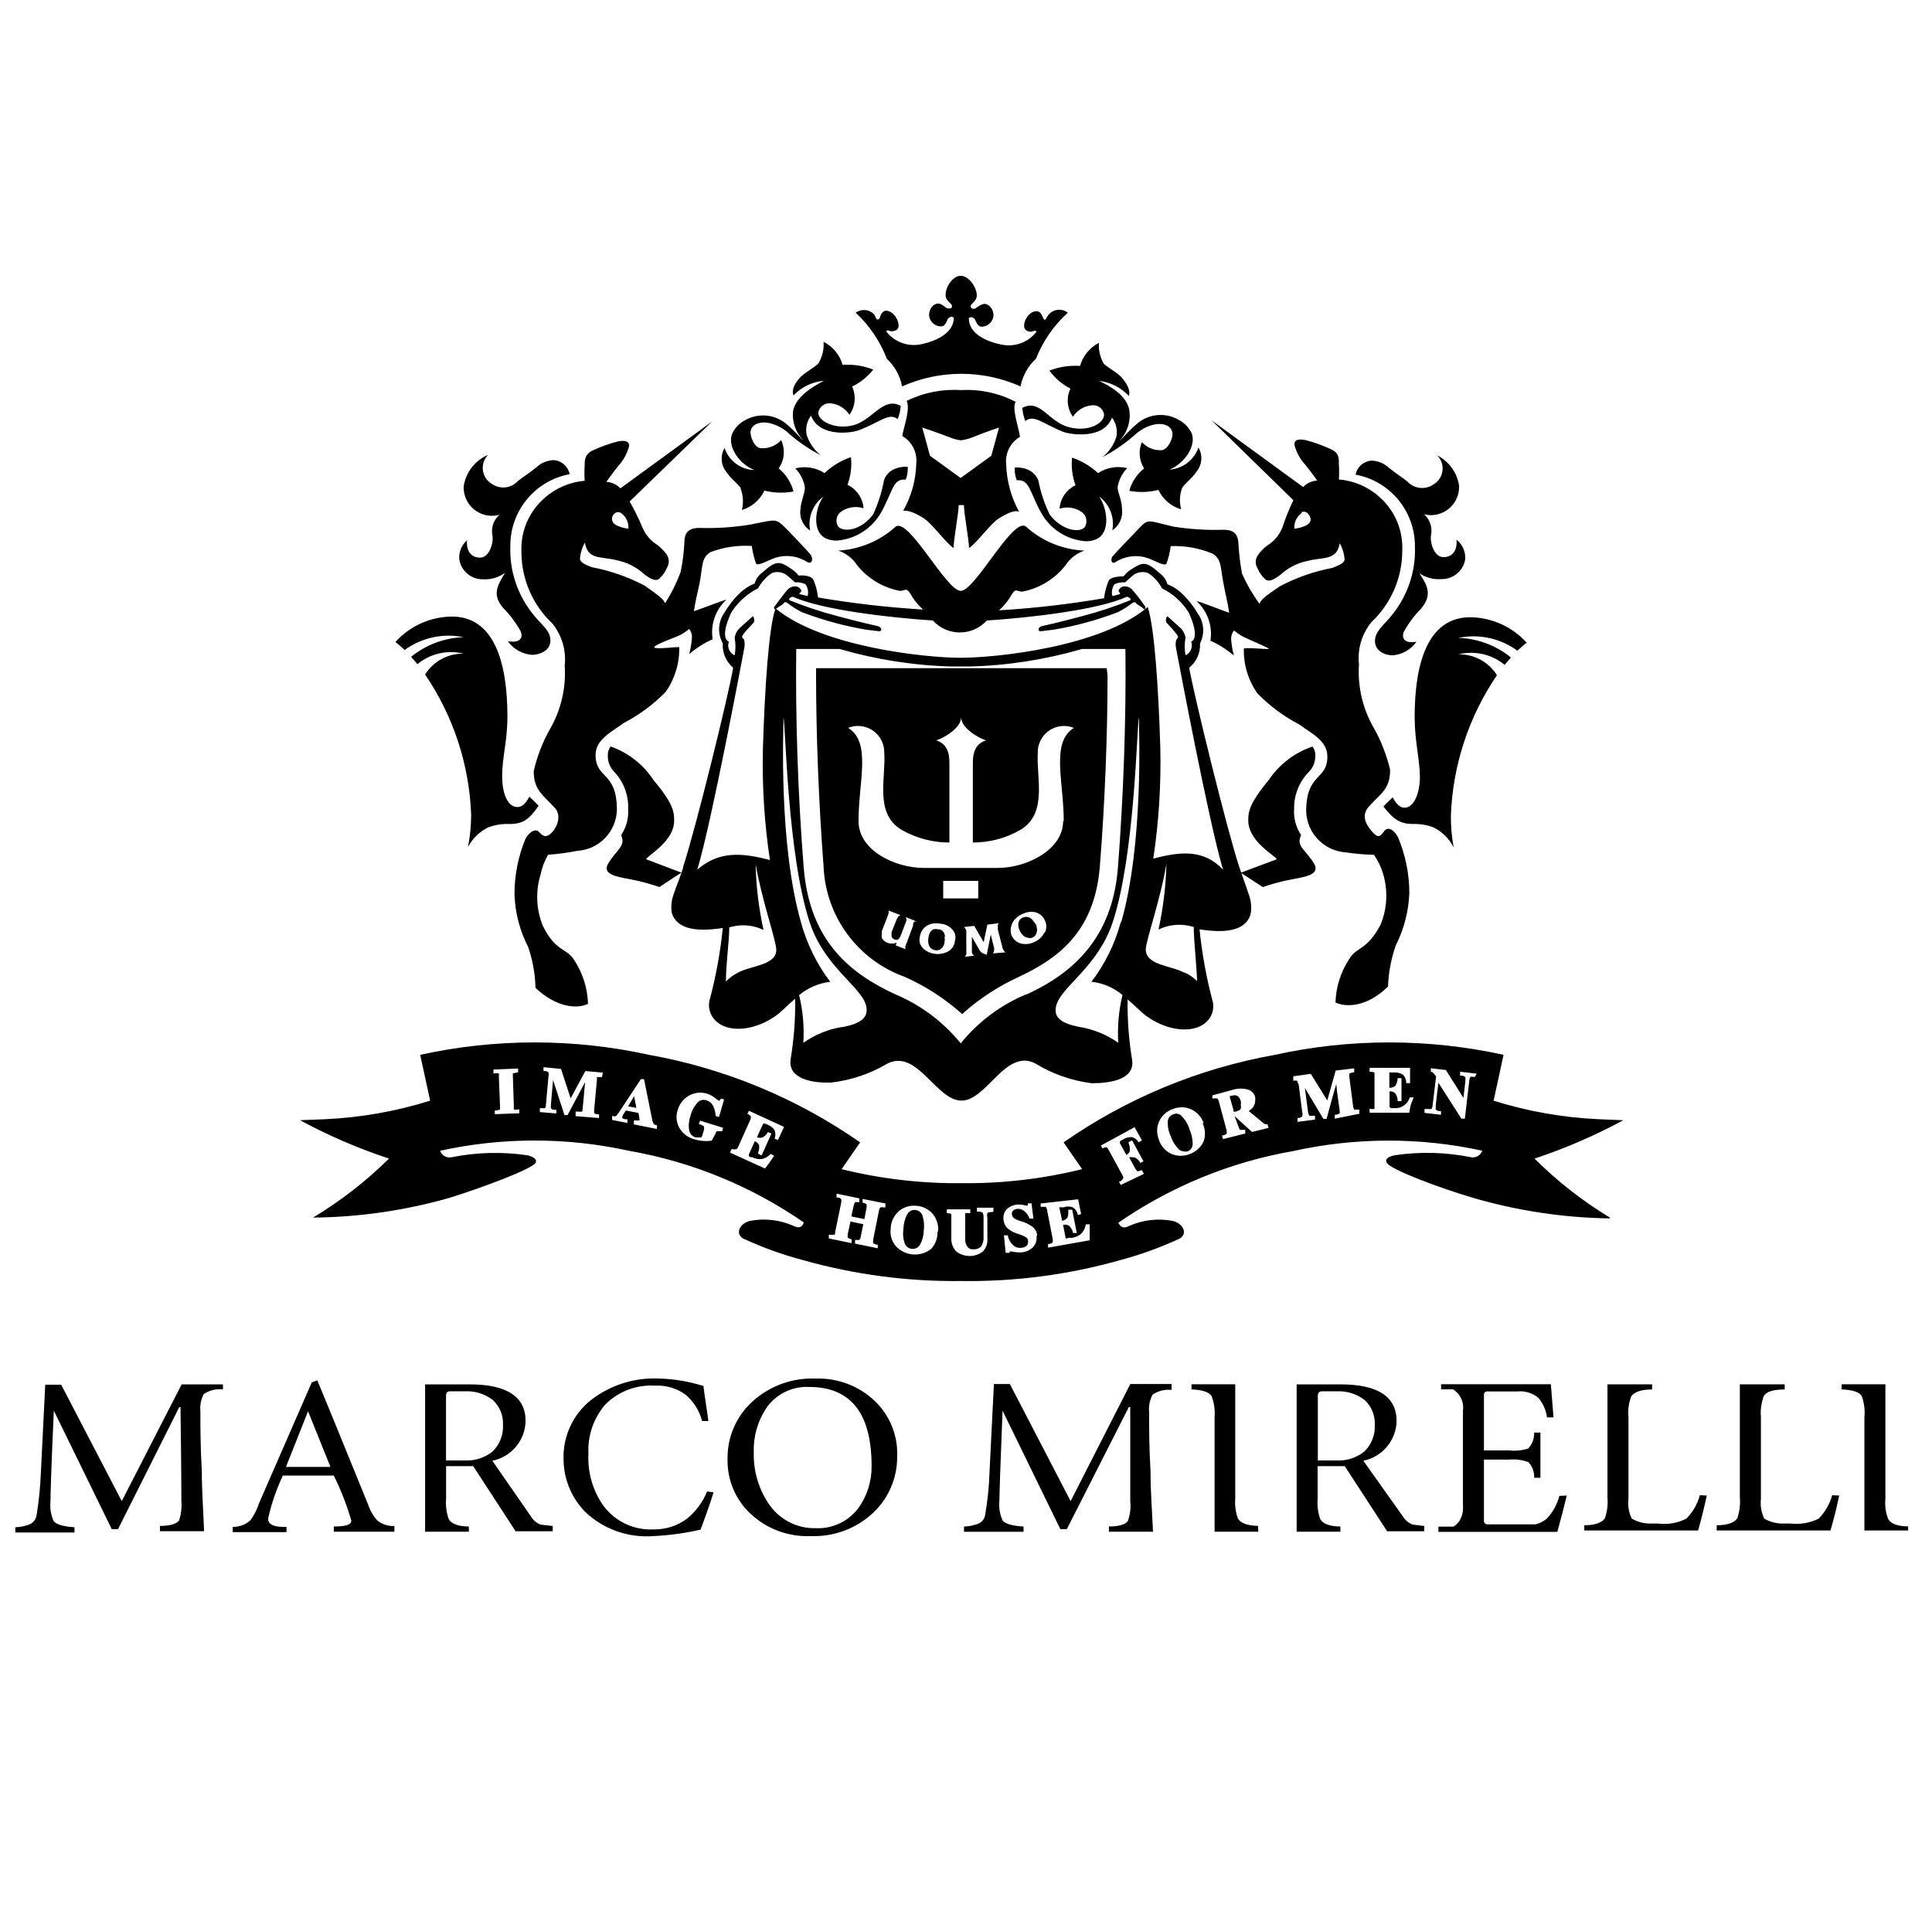
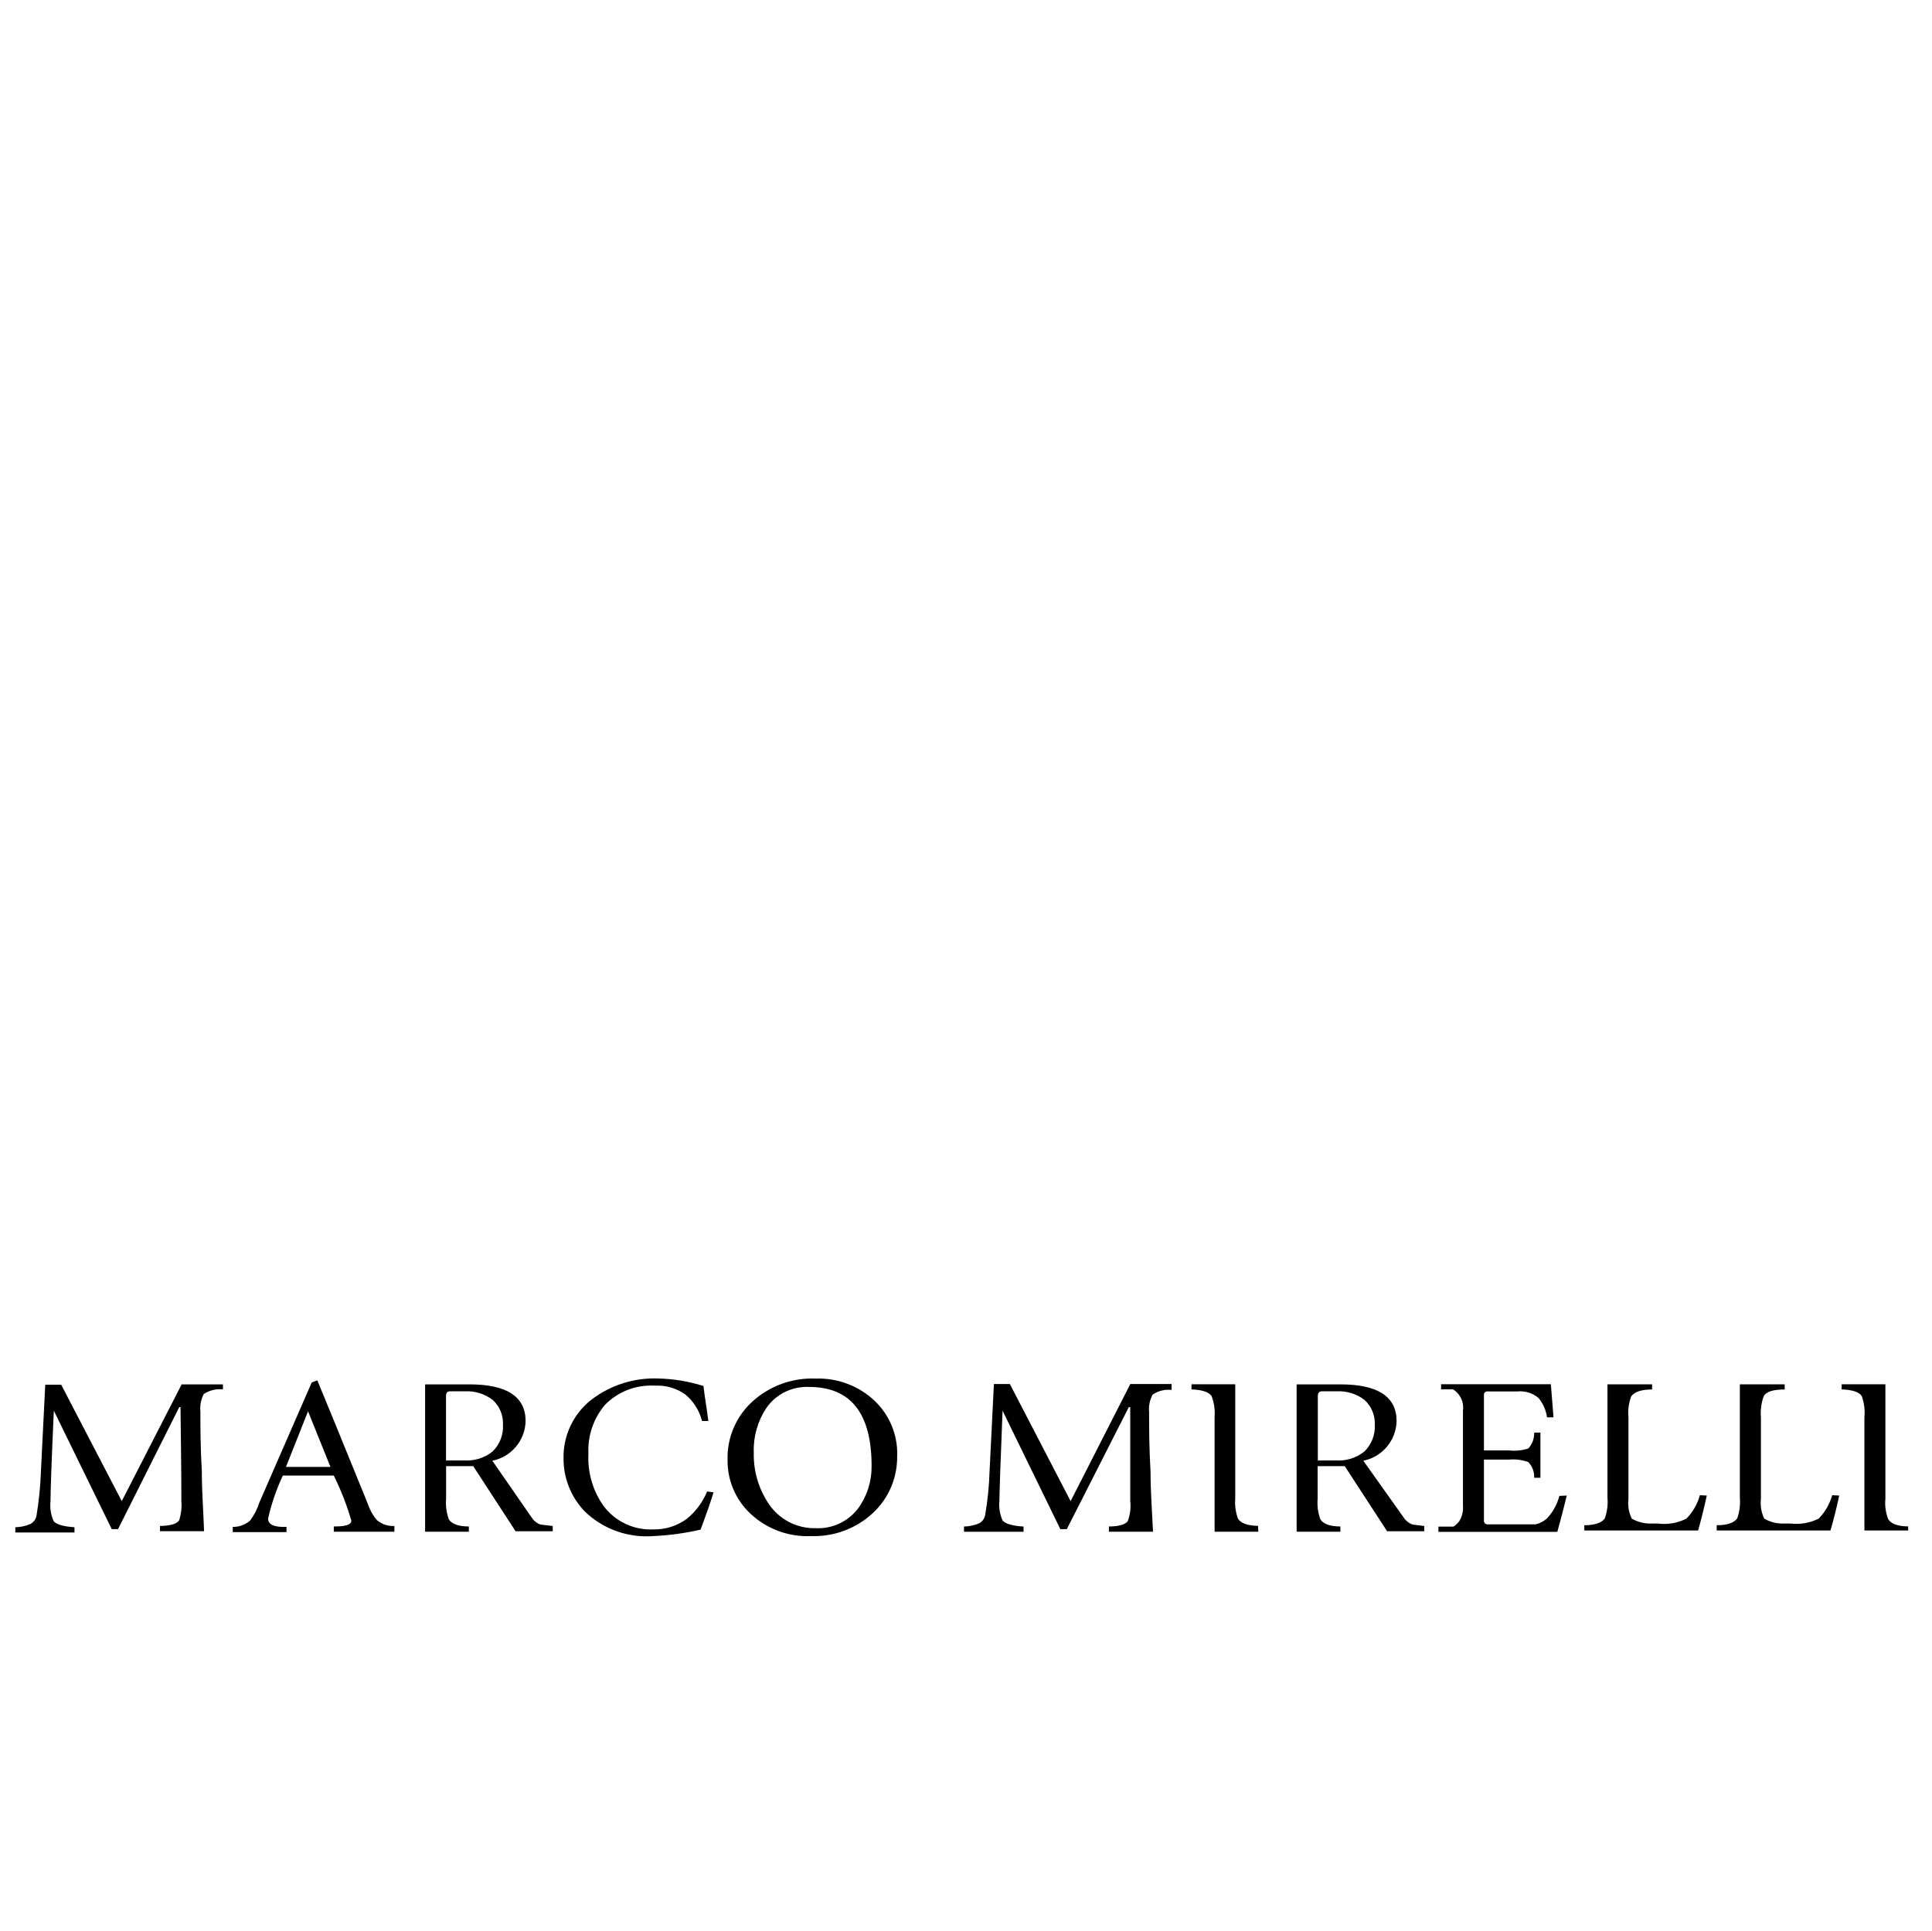
<svg xmlns="http://www.w3.org/2000/svg" id="Layer_2" viewBox="0 0 283.55 283.46">
  <defs>
    <style>.cls-1{fill:none;}.cls-1,.cls-2{stroke-width:0px;}.cls-2{fill:#000;}</style>
  </defs>
  <g id="Layer_1-2">
    <rect class="cls-1" width="283.46" height="283.46" />
    <rect class="cls-1" x=".09" width="283.46" height="283.46" />
    <g id="Layer_2-2">
      <g id="Layer_1-2">
-         <path id="ribbon" class="cls-2" d="M182.11,161.62c.02.2.02.41,0,.62.03.14.03.29,0,.44,0,.23-.41.39-.85.51h-.18c0-.15-.57-2.08-.57-2.08v-.26c.08-.02.17-.02.26,0h0c.26-.12.56-.12.82,0,.26.18.45.46.51.77ZM92.18,162.39l1.21.23h0c0-.15-.28-1.41-.33-1.72l-.87,1.49ZM134.32,177.6c-.47-.05-.93.2-1.16.62-.36.66-.55,1.4-.57,2.16-.11.73-.04,1.48.21,2.18.18.43.59.72,1.05.75.46.04.91-.17,1.16-.57.36-.65.55-1.37.57-2.11.1-.76.03-1.53-.21-2.26-.18-.43-.59-.73-1.05-.77ZM173.42,163.81c-.32-.35-.84-.45-1.26-.23-.45.15-.75.56-.77,1.03-.04.76.12,1.53.46,2.21.23.71.63,1.35,1.16,1.88.21.19.49.3.77.31.16.04.33.04.49,0,.45-.15.75-.56.77-1.03v-.28c-.04-.65-.18-1.28-.44-1.88-.22-.76-.63-1.44-1.18-2ZM236.24,178.84c-6.8-.1-13.56-1.12-20.09-3.03-4.73-1.39-12.1-4.14-12.62-5.14-.26-.44,0-.85,1.16-1.1,3.71-.55,7.48-.45,11.15.28.73.17,1.46-.24,1.7-.95-9.14-1.99-18.59-1.97-27.72.05-9.23,1.61-17.99,5.2-25.69,10.53.21.36.49,1,1.54.49,2.04-.92,4.31-1.18,6.5-.75,1.41.36,2.21,1.8,1,2.57-2.81,1.3-5.72,2.36-8.71,3.16-7.63,2.16-15.53,3.2-23.46,3.08-7.81.09-15.6-.94-23.12-3.06-3.03-.8-5.99-1.87-8.84-3.19-1.21-.77-.41-2.21,1-2.57,2.16-.42,4.39-.17,6.4.72,1.03.51,1.34,0,1.54-.49-7.7-5.33-16.47-8.92-25.69-10.53-9.12-2-18.57-2-27.7,0,.24.7.97,1.11,1.7.95,3.67-.73,7.45-.83,11.15-.28,1.03.26,1.41.67,1.16,1.1-.51.92-7.89,3.67-12.62,5.14-6.52,1.86-13.26,2.84-20.04,2.9,4.05-2.43,7.79-5.34,11.15-8.66-4.51-1.49-8.87-3.37-13.05-5.63l3.67-.15c5.23-.24,10.42-1.15,15.42-2.72l-1.46-6.73c11.06-2.43,22.52-2.43,33.58,0,11.14,1.99,21.71,6.37,30.99,12.85l-2.72,3.93c5.77,1.43,11.7,2.12,17.65,2.06,5.95.06,11.88-.63,17.65-2.06l-2.72-3.93c9.28-6.48,19.87-10.86,31.01-12.85,11.05-2.43,22.5-2.43,33.56,0l-1.46,6.73c5,1.57,10.18,2.48,15.42,2.72l3.62.15c-4.17,2.25-8.53,4.14-13.03,5.63,3.32,3.32,7.03,6.22,11.05,8.66v.1ZM76.22,163.42v-.57h-.18c-.2.05-.41.05-.62,0-.03-.13-.03-.28,0-.41l-.15-4.47v-.41c0-.05.18,0,.62-.15h.15v-.57l-3.62.15v.57h.15c.21-.06.43-.06.64,0,.04.13.04.28,0,.41l.18,4.47v.41c-.19.09-.4.14-.62.15h-.15v.54l3.6-.13ZM88.48,157.44l-2.57-.23s-1.98,3.7-2.16,4.01l-1.41-4.32-2.57-.26v.57h.15c.41,0,.54.15.57.21.06.2.06.42,0,.62l-.36,4.03c0,.44-.13.57-.18.59s-.15,0-.57,0h-.15v.57h0l2.42.21v-.54h-.15c-.49,0-.62-.18-.64-.23-.04-.13-.04-.26,0-.39v-.23s.23-2.57.31-3.52c.23.67,1.67,5.14,1.67,5.14h.46l2.57-4.83c0,.21-.36,3.91-.36,3.91,0,0,0,.39-.13.41-.16.04-.33.04-.49,0h-.41v.67l3.44.28v-.54h-.15c-.2,0-.4-.06-.57-.18v-.44l.41-4.44v-.41s.18,0,.59,0h.15l.13-.64ZM96.42,165.14h-.15c-.13-.02-.25-.08-.33-.18-.11-.17-.18-.36-.21-.57l-1.21-5.99h-.46l-3.29,4.98c-.21.31-.31.41-.39.44-.12.05-.26.05-.39,0h-.15v.57h0l2.24.44v-.54h-.15c-.54,0-.62-.23-.62-.26h0c.05-.24.16-.47.31-.67l.23-.36,1.85.36.15.85v.26h-.82v.57l3.37.67.03-.57ZM101.33,163.81c.18-.74.54-1.42,1.05-1.98.34-.36.87-.49,1.34-.31.4.12.73.4.92.77.24.47.37.99.39,1.52h0l.49.15.75-2.57-.51-.15v.15s-.15.18-.21.18,0,0-.36-.21c-.38-.34-.83-.61-1.31-.8-.9-.3-1.89-.22-2.72.23-.84.46-1.45,1.24-1.7,2.16-.29.85-.2,1.78.23,2.57.47.84,1.26,1.45,2.18,1.7.83.26,1.71.33,2.57.21h0l.59-1.05c0-.26.18-.31.23-.33s.18,0,.57,0h.15l.15-.51-3.39-1.05-.18.54h.15c.23.06.44.18.62.33v.44l-.28.92c-.02.09-.08.18-.15.23-.07.03-.16.03-.23,0h-.57c-.48-.13-.84-.52-.95-1-.12-.71-.06-1.45.18-2.13ZM115.05,165.4l-5.14-2.36-.23.49h.13l.36.28c.04.14.04.29,0,.44l-1.82,4.06c-.05.14-.14.27-.26.36-.19.05-.4.05-.59,0h-.13l-.23.51h0l5.14,2.34.67-.9.67-.98-.51-.26h0c-.35.37-.79.63-1.28.75-.51.05-1.02-.05-1.46-.28h-.23c-.1-.03-.18-.1-.23-.18h0c-.01-.08-.01-.15,0-.23l.87-1.93h0c.28.11.51.32.64.59.01.12.01.24,0,.36,0,.26-.06.51-.15.75v.13l.51.26,1.44-3.21-.51-.23h0c-.17.32-.43.59-.75.77-.28.11-.59.11-.87,0h0l.82-1.8s.13-.21.15-.21h.21l.36.15c.43.16.8.44,1.05.82.16.4.16.84,0,1.23h0l.49.23.9-1.95ZM129.97,176.65l-3.37-.67v.54c.21.04.42.13.59.26.02.07.02.14,0,.21v.23l-.33,1.72-1.9-.39c0-.15.36-1.72.36-1.72,0,0,.15-.39.18-.39h.62v-.54l-3.34-.69v.57h.15c.39,0,.51.21.54.26s0,0,0,.44l-.9,4.37c0,.28,0,.36-.18.39s-.15,0-.57,0h-.18v.54l3.34.69v-.57c-.21-.04-.4-.13-.57-.26-.02-.06-.02-.12,0-.18v-.26l.41-1.9,1.88.39-.39,1.9c-.02.15-.08.29-.18.41h-.64v.54l3.34.69v-.54h-.15c-.2-.03-.38-.11-.54-.23v-.44l.87-4.37c.02-.15.08-.29.18-.41.19-.05.4-.05.59,0h.15l.03-.59ZM137.68,180.77c.09-.92-.19-1.85-.77-2.57-.61-.72-1.5-1.16-2.44-1.21-.93-.1-1.86.19-2.57.8-.73.66-1.16,1.59-1.18,2.57-.12.93.16,1.86.77,2.57,1.35,1.44,3.58,1.62,5.14.41.65-.67,1-1.58.95-2.52l.1-.05ZM145.8,177.84v-.57h-2.42v.57h.18c.22-.01.45.04.64.15,0,0,.15.18.15.62v2.8c.06.53-.06,1.06-.33,1.52-.29.31-.71.47-1.13.44-.34.05-.69-.08-.9-.36-.26-.38-.38-.83-.33-1.28v-3.65c.19-.04.4-.04.59,0h.15v-.57h-3.44v.57h.15c.18,0,.36.04.51.13v3.6c-.02.7.24,1.37.72,1.88,1.16.89,2.77.89,3.93,0,.49-.55.72-1.27.64-2v-2.98c-.06-.21-.06-.43,0-.64.13-.1.3-.16.46-.15l.41-.05ZM152.22,181.38c-.03-.48-.25-.94-.62-1.26-.51-.39-1.08-.67-1.7-.85-.38-.09-.75-.25-1.08-.46-.17-.13-.28-.33-.31-.54-.04-.21.03-.42.18-.57.18-.16.4-.25.64-.26.36-.03.73.09,1,.33.36.28.63.67.77,1.1h.57l-.28-2.24h-.54v.33h-.28c-.41-.12-.83-.17-1.26-.15-.59.05-1.14.29-1.57.69-.37.42-.54.98-.46,1.54.04.48.25.92.59,1.26.46.38.99.66,1.57.82.41.12.8.29,1.16.51.17.11.28.31.28.51.05.25-.02.5-.18.69-.19.19-.45.3-.72.31-.46.09-.94-.04-1.28-.36-.38-.35-.65-.81-.77-1.31v-.15h-.59l.26,2.57h.59v-.21h.23c.38.1.77.15,1.16.15h.26c.67-.03,1.3-.3,1.77-.77.42-.45.61-1.06.51-1.67l.1-.05ZM159.93,182.05v-2.34h-.57c-.08.5-.3.96-.64,1.34-.39.35-.87.57-1.39.64h-.51c-.13.07-.27.1-.41.1,0,0-.31-1.67-.39-2.03h.33c.19,0,.38.05.54.15.27.25.47.57.57.92v.15h.57l-.67-3.42h-.57v.39c.02.27-.04.55-.15.8-.19.24-.47.4-.77.44,0-.15-.41-1.98-.41-1.98h0c.08-.02.16-.02.23,0h.41c.43-.16.91-.16,1.34,0,.36.22.62.57.72.98v.15l.51-.13-.44-2.18-5.5.62h0v.49h.75c.1.12.16.26.18.41l.85,4.37v.44c-.16.12-.34.2-.54.23h-.15v.54l6.11-1.08ZM167.87,172.29l-.26-.51h-.15c-.16.08-.33.14-.51.15h0l-.28-.31-.95-1.75c.18-.03.36-.03.54,0h.23c.34.15.63.4.82.72v.13l.51-.26-1.67-3.08-.51.26v.15c.11.25.17.52.18.8v.36c-.09.25-.27.45-.51.57l-.95-1.72c-.01-.08-.01-.15,0-.23h0c.05-.08.12-.14.21-.18l.28-.15c.38-.25.83-.36,1.28-.33.41.11.76.38.98.75h0l.49-.26-1.08-1.95-4.96,2.7h0l.26.41h0c.17-.1.37-.16.57-.18.12.08.22.2.28.33l2.13,3.91c.15.28,0,.39,0,.41-.11.17-.26.31-.44.41h-.15l.28.49,3.39-1.62ZM176.66,164.84c-.33-.9-1-1.63-1.88-2.03-.41-.18-.86-.28-1.31-.28-.48,0-.96.1-1.41.28-1.33.49-2.22,1.75-2.24,3.16.02.5.13,1,.31,1.46.32.87.98,1.58,1.82,1.95.86.36,1.83.36,2.7,0,.89-.33,1.61-.99,2-1.85.3-.87.25-1.82-.15-2.65l.15-.05ZM186.17,165.55l-.15-.54h-.15c-.06.02-.12.02-.18,0-.21-.11-.4-.25-.57-.41l-1.85-1.52c.19-.11.36-.25.51-.41.28-.3.44-.69.44-1.1.02-.17.02-.34,0-.51-.12-.55-.54-.98-1.08-1.13-.68-.19-1.4-.19-2.08,0l-3.13.85h0v.46h.15c.19-.04.4-.04.59,0,.1.12.17.26.21.41l1.16,4.32v.28c.01.05.01.1,0,.15-.16.13-.34.22-.54.26h-.15l.15.54,3.26-.82v-.54h-.75c-.11-.1-.18-.24-.21-.39l-.62-1.64h0l2.57,2.34,2.42-.59ZM199.5,163.47v-.59h-.75s0,0-.15-.41l-.57-4.42v-.44s.15-.13.57-.21h.15v-.57h-.15l-2.57.31s-1.13,4.06-1.23,4.39l-2.42-3.91-2.57.36h0v.67h0c.19-.06.4-.06.59,0,0,0,0,.15.21.59l.51,4.01c.06.2.06.42,0,.62-.15.13-.34.21-.54.23h-.15v.57l2.57-.33v-.57h-.36c-.15.04-.31.04-.46,0,0,0-.15-.15-.21-.59l-.46-3.49,2.72,4.55h.46s1.23-4.57,1.44-5.14c0,.67.49,3.88.49,3.88v.18c.02.08.02.17,0,.26-.17.11-.36.18-.57.21h-.15v.57l3.6-.72ZM207.47,161.08h-.57c-.29,1.02-1.28,1.68-2.34,1.57h-.23c-.16.05-.34-.04-.39-.2-.02-.06-.02-.12,0-.18v-2.08h0c.3-.03.6.07.82.28.22.29.35.64.36,1v.15h.57v-3.37h-.57v.15c-.03.36-.15.71-.36,1-.24.19-.54.29-.85.26v-1.98c-.02-.08-.02-.17,0-.26.08-.02.17-.02.26,0h.41c.46-.03.92.07,1.31.31.3.29.47.69.49,1.1v.15h.57v-2.24h-5.94v.57h.15c.2,0,.39.04.57.13v5.32c-.19.05-.38.05-.57,0h-.15v.57h5.81l.21-1.1.44-1.16ZM216.71,157.59l-2.42-.28v.57h.15c.46,0,.59.21.62.26.04.12.04.24,0,.36v.26l-.28,2.39-2.57-4.09-2.21-.26v.54h.15c.08.03.16.08.21.15l.41.51-.51,4.19c0,.21-.06.42-.18.59-.14.04-.29.04-.44,0h-.57v.57h0l2.42.28v-.54h-.15c-.46,0-.59-.21-.62-.26s0,0,0-.33v-.28s.28-2.57.39-3.29l3.37,5.27h.51l.64-5.5c0-.23.07-.45.18-.64.13-.02.26-.02.39,0h.28l.23-.46Z" />
        <path id="type_H" class="cls-2" d="M32.73,203.94c-1-.12-2,.13-2.83.69-.41.79-.58,1.68-.49,2.57,0,2.31,0,5.14.21,8.76,0,2.93.23,5.86.33,8.79h-6.47v-.77c1.54,0,2.57-.33,2.83-.87.28-.9.39-1.84.31-2.77,0,0,0-4.7-.13-13.8h-.18l-8.99,17.91h-.92l-8.5-17.39h0c-.36,7.81-.49,12.18-.49,13.28-.11,1,.05,2.01.46,2.93.39.49,1.41.8,3.06.9v.77H2.25v-.77c.77-.01,1.53-.18,2.24-.49.46-.26.78-.71.87-1.23.35-2.1.56-4.22.64-6.35l.64-12.85h2.34l8.89,17.09,8.79-17.14h6.06v.75ZM57.88,224.83h-8.89v-.77c1.67,0,2.57-.21,2.57-.87-.66-2.27-1.52-4.48-2.57-6.6h-7.48c-.95,2.02-1.68,4.14-2.16,6.32,0,.87.9,1.28,2.7,1.21v.77h-7.89v-.77c.95.02,1.86-.32,2.57-.95.57-.78,1.02-1.65,1.31-2.57l7.71-17.68.82-.31c.77,1.83,3.25,7.89,7.43,18.17.28.86.72,1.65,1.31,2.34.71.61,1.63.92,2.57.87v.85ZM48.5,215.32l-3.29-8.17h0l-3.24,8.17h6.53ZM79.33,223.78c-.54-.19-1-.57-1.31-1.05l-5.76-8.32c2.78-.56,4.81-2.97,4.88-5.81,0-3.6-2.75-5.4-8.25-5.4h-6.5v21.63h6.42v-.77c-1.54,0-2.57-.39-2.95-1.08-.34-.95-.47-1.97-.39-2.98v-4.8h3.98l6.22,9.56h5.45v-.77l-1.8-.21ZM68.03,214.37h-2.57v-9.46c0-.46.18-.69.57-.69h2.24c1.46-.07,2.91.38,4.06,1.28,1.01.93,1.55,2.25,1.49,3.62.08,1.47-.47,2.9-1.52,3.93-1.2.97-2.73,1.43-4.27,1.31ZM104.72,219.05c-.36,1.23-1,3.06-1.9,5.47-2.27.53-4.58.84-6.91.95-3.72.29-7.38-1.01-10.07-3.6-2-2.07-3.13-4.83-3.13-7.71-.1-3.39,1.42-6.62,4.09-8.71,2.81-2.15,6.28-3.25,9.81-3.11,2.25.05,4.48.42,6.63,1.1.21,1.77.51,3.42.72,5.14h-.92c-.39-1.52-1.24-2.87-2.44-3.88-1.3-.94-2.89-1.4-4.5-1.31-2.74-.16-5.41.87-7.32,2.83-1.69,2-2.55,4.56-2.42,7.17-.14,2.75.65,5.47,2.26,7.71,1.73,2.27,4.47,3.54,7.32,3.39,1.77.03,3.49-.53,4.91-1.59,1.29-1.07,2.3-2.43,2.93-3.98l.95.13ZM131.67,213.6c.08,3.19-1.2,6.27-3.52,8.45-2.46,2.31-5.75,3.54-9.12,3.42-3.27.15-6.47-1.03-8.86-3.26-2.23-2.07-3.46-5-3.39-8.04-.06-3.21,1.27-6.29,3.65-8.45,2.53-2.3,5.86-3.51,9.28-3.37,3.22-.11,6.35,1.07,8.68,3.29,2.17,2.07,3.36,4.97,3.29,7.96ZM127.92,215.19c0-7.74-3.06-11.61-9.17-11.61-2.48-.12-4.85,1.04-6.27,3.08-1.29,1.94-1.94,4.23-1.85,6.55-.07,2.62.67,5.21,2.11,7.4,1.53,2.38,4.19,3.78,7.01,3.7,2.42.11,4.73-.98,6.19-2.9,1.32-1.8,2.01-3.99,1.98-6.22ZM171.96,204.02c-.99-.12-1.98.13-2.8.69-.42.79-.6,1.68-.51,2.57,0,2.31,0,5.14.21,8.76,0,2.93.23,5.86.36,8.79h-6.47v-.77c1.52,0,2.57-.33,2.8-.87.32-.91.44-1.89.33-2.85v-13.8h-.21l-9.1,17.91h-.95l-8.48-17.39h0c-.31,7.71-.46,12.18-.46,13.18-.11,1,.05,2.01.46,2.93.39.49,1.41.8,3.08.9v.77h-8.74v-.77c.78-.02,1.55-.18,2.26-.49.46-.26.77-.71.85-1.23.36-2.1.58-4.22.64-6.35l.64-12.85h2.34l8.92,17.19,8.76-17.19h6.06v.87ZM184.68,224.83h-6.42v-16.8c.08-1.06-.06-2.12-.44-3.11-.39-.59-1.36-.92-2.95-.98v-.75h6.42v16.8c-.08.98.06,1.97.39,2.9.41.69,1.39,1.05,2.95,1.08l.05.85ZM207.34,223.78c-.55-.19-1.02-.56-1.34-1.05l-5.91-8.32c2.78-.56,4.81-2.97,4.88-5.81,0-3.6-2.75-5.4-8.25-5.4h-6.42v21.63h6.42v-.77c-1.54,0-2.57-.39-2.95-1.08-.34-.95-.47-1.97-.39-2.98v-4.8h3.98l6.22,9.56h5.45v-.77l-1.7-.21ZM195.98,214.37h-2.57v-9.46c0-.46.21-.69.57-.69h2.24c1.46-.07,2.91.38,4.06,1.28,1.01.93,1.55,2.25,1.49,3.62.08,1.47-.47,2.9-1.52,3.93-1.22.98-2.76,1.44-4.32,1.31h.05ZM229.95,219.51c-.44,1.82-.9,3.6-1.39,5.34h-17.45v-.77h2.13c.15,0,.46-.23.9-.75.44-.69.64-1.5.57-2.31v-13.98c.18-1.24-.4-2.46-1.46-3.11h-1.75v-.75h16.11l.39,4.86h-.95c-.15-1.05-.58-2.04-1.26-2.85-.86-.73-1.99-1.07-3.11-.95h-4.32c-.27-.05-.52.13-.57.4,0,.06,0,.11,0,.17v8.09h3.73c.93.1,1.88,0,2.77-.28.59-.63.9-1.47.87-2.34h.92v6.63h-.92c.05-.86-.27-1.7-.87-2.31-.89-.32-1.83-.44-2.77-.36h-3.73v8.94c-.03.28.17.54.46.57.04,0,.07,0,.11,0h6.96c.33-.06.64-.17.92-.33.31-.15.6-.35.85-.59.85-.93,1.46-2.05,1.77-3.26l1.08-.05ZM250.5,219.51c-.39,1.77-.8,3.49-1.28,5.14h-16.7v-.77c1.59,0,2.57-.39,3.01-1,.35-.98.48-2.02.39-3.06v-16.62h6.55v.75c-1.62,0-2.57.36-3.06,1-.37.98-.51,2.04-.41,3.08v12c-.12.99.05,1.99.49,2.88.87.5,1.85.75,2.85.72h1c1.43.18,2.88-.07,4.16-.72.95-.96,1.63-2.14,1.98-3.44l1.03.05ZM269.93,219.51c-.36,1.77-.8,3.49-1.28,5.14h-16.7v-.77c1.62,0,2.57-.39,3.01-1,.35-.98.48-2.02.39-3.06v-16.62h6.58v.75c-1.71,0-2.74.33-3.08,1-.36.99-.5,2.04-.41,3.08v12c-.11.99.06,1.98.49,2.88.87.5,1.85.75,2.85.72h1.03c1.41.16,2.84-.09,4.11-.72.94-.96,1.62-2.15,1.98-3.44l1.05.05ZM280.05,224.65h-6.42v-16.62c.1-1.05-.03-2.11-.39-3.11-.36-.59-1.36-.92-2.95-.98v-.75h6.42v16.8c-.1,1.01.04,2.03.41,2.98.41.7,1.39,1.06,2.93,1.08v.59Z" />
-         <path id="sign_ND_P" class="cls-2" d="M162.42,98.08h-42.65v1.03c0,8.86.41,19.09,1.1,28.03.28,7.33,4.99,13.76,11.9,16.24,2.99,1.33,5.76,3.1,8.22,5.27l.23.21.21-.21c2.43-2.15,5.17-3.92,8.12-5.27,5.42-2.57,11.1-6.35,11.87-16.24.72-8.94,1.13-19.17,1.13-28.03l-.13-1.03ZM134.16,135.34l-.15.21v.31l-.95,2.57c-.06.13-.11.25-.15.39-.07.16-.07.35,0,.51l-1.46-.57.15-.39c-.2.07-.41.12-.62.13-.26.02-.51-.03-.75-.13-.34-.12-.63-.37-.8-.69-.05-.18-.05-.36,0-.54-.03-.16-.03-.33,0-.49l.82-2.11c.05-.13.09-.25.13-.39.09-.16.09-.35,0-.51l1.8.69c-.12.03-.24.1-.33.18-.11.16-.21.33-.28.51l-.72,1.82v.46c-.02.26.15.5.41.57.18.12.41.12.59,0,.16-.17.28-.37.36-.59l.67-1.75.15-.39c.03-.19-.01-.39-.13-.54l1.8.72c-.2-.1-.44-.1-.64,0h.1ZM140.15,138.11c-.06.59-.37,1.12-.85,1.46-1.19.72-2.72.6-3.78-.31-.22-.23-.4-.5-.51-.8-.09-.33-.09-.67,0-1,.06-.45.26-.87.57-1.21.33-.34.75-.57,1.21-.67.41-.08.83-.08,1.23,0,.63.04,1.23.32,1.67.77.23.23.39.51.49.82.06.31.06.62-.03.92ZM138.43,131.87v-2.57h5.14v2.57h-5.14ZM145.72,139.94c.12-.14.19-.33.18-.51.02-.09.02-.19,0-.28l-.49-1.98-.59,2.98-.59-.23c-.13-.06-.25-.15-.33-.26-.11-.13-.21-.28-.28-.44l-.98-1.72v2.31c.03.21.17.38.36.46l-1.41.18c.11-.1.19-.24.23-.39.02-.17.02-.34,0-.51v-2.9c-.03-.23-.16-.44-.36-.57l1.52-.18,1.39,2.39.54-2.57,1.7-.21-.15.21c-.04.09-.04.19,0,.28-.02.16-.02.33,0,.49l.62,2.42c.03.2.1.39.21.57.07.13.16.23.28.31l-1.82.15ZM153.28,136.88c-.33.66-.9,1.18-1.59,1.44-.57.26-1.21.32-1.82.18-.31-.08-.6-.23-.85-.44-.26-.23-.46-.51-.59-.82-.14-.43-.14-.9,0-1.34.11-.45.36-.86.72-1.16.3-.28.65-.5,1.03-.64.58-.27,1.23-.33,1.85-.18.3.1.58.25.82.46.23.23.41.5.54.8.24.54.23,1.16-.03,1.7h-.08ZM156.03,120.51c0,4.24-5.34,6.89-9.63,6.89h-10.77c-4.29,0-9.63-2.57-9.63-6.89,0-5.78,1.93-11.54-1.52-13.67,1.97-.8,4.22.16,5.02,2.13.2.5.29,1.03.28,1.57.26,3.67-1.49,8.89,2.57,11.28,2.13,1.21,4.54,1.85,6.99,1.85v-11.69c0-1.49-.33-2.77-1.93-3.31,1.1-.33,3.65-1.8,3.65-3.39,0,1.59,2.57,3.06,3.65,3.39-1.59.54-1.93,1.82-1.93,3.31v11.69c2.44,0,4.84-.63,6.96-1.85,4.06-2.39,2.34-7.71,2.57-11.28-.07-2.13,1.6-3.91,3.73-3.98.54-.02,1.07.08,1.57.28-3.42,2.13-1.49,7.89-1.49,13.67h-.08ZM138.63,137.47c.04.26.04.53,0,.8-.03.38-.2.73-.49.98-.24.2-.56.29-.87.23-.19-.03-.37-.1-.54-.21-.24-.18-.41-.45-.46-.75-.06-.3-.06-.6,0-.9.02-.26.1-.52.23-.75.12-.2.28-.36.49-.46.21-.06.43-.06.64,0,.62-.05.95.36,1.08,1.05h-.08ZM152.1,135.93c.14.36.14.75,0,1.1-.11.29-.35.52-.64.62-.18.06-.38.06-.57,0-.31-.03-.59-.18-.8-.41-.21-.23-.37-.49-.49-.77-.1-.24-.15-.49-.15-.75-.01-.23.05-.45.18-.64.12-.19.3-.34.51-.41.55-.23,1.18-.02,1.49.49.21.23.39.49.54.77h-.08ZM215.04,82.1c-.28,1.71-1.79,2.95-3.52,2.9-1.13.09-2.25-.21-3.19-.85,1.03,1.64,2,3.03.28,5.14-1.02,1.02-1.88,2.18-2.57,3.44-.36.85,0,1.8,1.85,1.46-.81,1.17-2.1,1.9-3.52,2-1.1,0-2.57-.64-2.57-2.08s1.16-2.21,2.34-3.65c2.41-2.87,3.67-6.53,3.52-10.28.02-5.15-3.65-9.58-8.71-10.51.22-1.12,1.15-1.95,2.29-2.06.95.01,1.87.38,2.57,1.03.85.69,2,1.46,2.7,2,1.02,1.14,2.73,1.32,3.96.41,1.27-.81,1.64-2.5.82-3.76-.1-.16-.23-.31-.36-.45,1.73.88,2.92,2.53,3.21,4.44.11,2.28-1.65,4.22-3.93,4.33-.41.02-.81-.02-1.21-.12.86.75,1.25,1.91,1.03,3.03-.21.98.41,3.26,1.8,3.26s2.08-1.05,1.93-2.57c.87.68,1.35,1.75,1.28,2.85ZM207.34,120.95c1.05-.04,2.1.13,3.08.51,1.27.64,2.3,1.68,2.93,2.95-.29-1.57-.43-3.16-.41-4.75.28-7.35,2.62-14.47,6.76-20.55-1.21-1.95-3.36-3.11-5.65-3.06,2.38-.59,4.9-.02,6.78,1.54l.92-1.08c-2.18-1.78-4.89-2.79-7.71-2.88,3.02-.63,6.17.06,8.66,1.88.46-.44.9-.82,1.36-1.18-2.12-2.34-5.12-3.69-8.27-3.73-6.22,0-8.17,6.71-8.17,14.65,0,3.52.77,6.35.77,8.76s-.87,4.55-2.24,4.55c-.59,0-1.16-.39-1.75-1.52,0,0-.95.87-1.36,1.34,1.52,1.95,2.49,2.57,4.39,2.57h-.1ZM186.78,126.35l-4.68,1.75,3.24,2.11c1.05-.37,2.13-.67,3.21-.92,2.57-.57,5.52-.69,4.21-2.7s-2.57-2.42-1.8-4.01c-.75-1.12-1.12-2.46-1.03-3.8-.05-2.07.75-4.06,2.21-5.52.62-.65.94-1.52.9-2.42.01-.45-.13-.9-.41-1.26-2.61.88-4.86,2.6-6.4,4.88-2.98,3.6-3.03,4.78-3.03,6.01,0,2.57,2.95,4.57,3.65,5.14s.67.46-.08.75ZM163.35,81.59c.51-.62,2.9-3.06,4.06-4.29s1.41-.77,4.83,0c2.43.39,4.89.54,7.35.46,1.72,0,2.13.87,2.18,2.16.08,1.43.25,2.86.51,4.27.7,1.57,1.56,3.06,2.57,4.44.21-.57.62-.98,2.98-2.57,2.42-1.28,5.02-2.19,7.71-2.7,1.52-.57,1.8-.9,1.8-1.31-.07-.81-.31-1.6-.72-2.31-.41,2.57-2.42,2-4.62,2.57-1.54.3-2.96,1.02-4.11,2.08-1.23.95-1.9,1.05-2.36.46-.41-.4-.74-.88-.95-1.41-.38-.58-.38-1.32,0-1.9.4-.59.9-1.11,1.49-1.52.96-.61,1.71-1.51,2.13-2.57.45-1.38.99-2.73,1.62-4.03l-12.02-11.74,13.46,9.81c.54-.57,1.27-.91,2.06-.95,0,0-.67-.98-1.72-2.29-.75-.8-1.3-1.77-1.59-2.83-.18-.9.57-1.03,1.59-.82,1.26.32,2.49.76,3.67,1.31,1.31.54,1.23,1.44,1.23,2.21.05.75.05,1.51,0,2.26,2.22.18,4.31,1.08,5.96,2.57,2.26,1.99,3.49,4.9,3.34,7.91,0,3.95-1.63,7.72-4.5,10.43-1.43,1.74-2.1,3.98-1.85,6.22-.22,3.29.55,6.56,2.21,9.4,1.07,1.91,1.86,3.96,2.36,6.09,0,2.8-1.34,3.44-3.06,5.32-1.1,1.18-.72,2.42.33,3.65,1.05,1.23,1.26.77,1.88,0s1.52,0,2,.9c1.1,2.6,1.67,5.4,1.67,8.22-.1,2.68-.79,5.31-2,7.71-.67,1.94-1.06,3.96-1.13,6.01-3.16,3.11-6.27,3.03-7.71,2.34.07-2.31.79-4.55,2.08-6.47,1.08-1.75,2.57-1.18,4.55-4.98.98-2.4,1.1-5.06.33-7.53-.29-.96-.73-1.87-1.31-2.7-1.38-.03-2.77-.15-4.14-.36-3.19-.21-5.69-2.8-5.81-5.99,0-5.76,3.11-4.5,3.11-8.09,0-2.29-2.31-3.37-4.14-4.7-2.28-1.19-4.35-2.73-6.14-4.57-1.34-1.91-2.03-4.2-1.98-6.53,0-.28,3.67.15,3.67,0s-3.26-1.49-3.85-1.82c-.45-.25-.88-.55-1.28-.87-.23.33-.37.71-.41,1.1.04.87.18,1.73.41,2.57-.8-.66-1.66-1.24-2.57-1.75l-.87-.41c.34-2.15-.42-4.33-2.03-5.81.33,0,3.21,1.16,4.78,1.7-.23-1.62-.57-2.8-.82-4.21-.49-2.42-.23-3.62-1.62-4.47-1.94-.81-4.04-1.18-6.14-1.1-.11.88-.32,1.74-.62,2.57-.26.41-1.57-.33-2.31-.64-1.67-.73-3.59-.58-5.14.39-.77.51-.75-.64-.41-.87ZM191.02,75.32c-.73.53-1.13,1.39-1.05,2.29,1.13-.15,2.21-.54,2.36-1.16s-.54-1.64-1.31-1.26v.13ZM68.54,79.28c-.13,1.52.54,2.57,1.93,2.57s2-2.29,1.8-3.26c-.23-1.13.17-2.29,1.05-3.03-2.22.61-4.51-.68-5.12-2.9-.12-.44-.17-.89-.14-1.34.33-2.03,1.68-3.75,3.57-4.55-1.05,1.07-1.04,2.8.03,3.85.14.14.29.26.46.36,1.22.9,2.92.72,3.93-.41.69-.54,1.88-1.31,2.7-2,.7-.65,1.62-1.02,2.57-1.03,1.13.1,2.06.94,2.29,2.06-5.06.93-8.73,5.36-8.71,10.51-.15,3.74,1.11,7.41,3.52,10.28,1.18,1.44,2.36,2.18,2.36,3.65s-1.59,2.08-2.7,2.08c-1.42-.11-2.72-.84-3.55-2,1.95.33,2.24-.62,1.88-1.46-.7-1.26-1.56-2.42-2.57-3.44-1.72-2-.75-3.39.28-5.14-.92.67-2.05,1.01-3.19.95-1.73.05-3.24-1.19-3.52-2.9-.1-1.07.32-2.12,1.13-2.83ZM79.05,118.28c-.41-.46-1.36-1.34-1.36-1.34-.59,1.13-1.16,1.52-1.75,1.52-1.36,0-2.24-1.8-2.24-4.55s.77-5.14.77-8.76c0-7.94-1.95-14.65-8.14-14.65-3.16.03-6.17,1.38-8.3,3.73.48.37.93.76,1.36,1.18,2.49-1.82,5.64-2.5,8.66-1.88-2.82.09-5.52,1.1-7.71,2.88l.92,1.08c1.89-1.56,4.41-2.14,6.78-1.54-2.29-.05-4.44,1.11-5.65,3.06,4.14,6.08,6.48,13.2,6.76,20.55,0,1.6-.16,3.19-.46,4.75.66-1.23,1.68-2.23,2.93-2.85.98-.38,2.03-.55,3.08-.51,2.06,0,2.93-.62,4.34-2.67ZM95.29,125.65c.69-.62,3.65-2.57,3.65-5.14,0-1.23,0-2.42-3.03-6.01-1.5-2.29-3.71-4.03-6.29-4.93-.28.36-.42.8-.41,1.26-.04.89.28,1.77.9,2.42,1.42,1.48,2.17,3.48,2.08,5.52.09,1.35-.27,2.68-1.03,3.8.69,1.59-.49,2-1.8,4.01s1.67,2.13,4.21,2.7c1.09.25,2.16.56,3.21.92,0,0,3.11-2.06,3.24-2.11l-4.62-1.75c-.64-.28-.8-.08-.1-.69ZM118.41,82.46c-1.54-.97-3.47-1.11-5.14-.39-.75.31-2.08,1.05-2.31.64-.3-.83-.51-1.69-.62-2.57-2.06-.14-4.13.17-6.06.9-1.39.85-1.13,2.06-1.59,4.47-.28,1.41-.62,2.57-.85,4.21,1.57-.54,4.44-1.67,4.78-1.7-1.61,1.47-2.37,3.65-2.03,5.81l-.87.41c-.91.51-1.77,1.09-2.57,1.75.23-.84.37-1.7.41-2.57-.02-.4-.17-.79-.41-1.1-.4.33-.83.62-1.28.87-.62.33-3.88,1.44-3.85,1.82s3.67-.15,3.67,0c.05,2.33-.64,4.62-1.98,6.53-1.79,1.84-3.86,3.38-6.14,4.57-1.82,1.34-4.16,2.42-4.16,4.7,0,3.6,3.13,2.34,3.13,8.09-.1,3.2-2.62,5.79-5.81,5.99-1.42.28-2.85.47-4.29.57-.52.9-.9,1.88-1.1,2.9-.76,2.47-.65,5.13.33,7.53,1.85,3.8,3.47,3.24,4.57,4.98,1.28,1.92,1.99,4.17,2.06,6.47-1.31.69-4.42.77-7.71-2.34-.05-2.05-.41-4.08-1.08-6.01-1.23-2.39-1.91-5.02-2-7.71-.01-2.82.55-5.62,1.64-8.22.49-.82,1.39-1.59,2-.9.62.69,1.1.82,1.88,0s1.44-2.57.33-3.65c-1.72-1.88-3.03-2.57-3.03-5.32.49-2.13,1.27-4.18,2.34-6.09,1.66-2.84,2.43-6.12,2.21-9.4.25-2.24-.42-4.48-1.85-6.22-2.87-2.71-4.49-6.48-4.5-10.43-.15-3.01,1.08-5.92,3.34-7.91,1.64-1.48,3.73-2.38,5.94-2.57-.05-.75-.05-1.51,0-2.26,0-.77,0-1.67,1.23-2.21,1.18-.56,2.41-.99,3.67-1.31,1.03-.21,1.77,0,1.59.82-.3,1.05-.85,2.02-1.59,2.83-1.05,1.31-1.72,2.29-1.72,2.29.78.04,1.52.38,2.06.95l13.46-9.81-12.1,11.74c.69,1.21,1.31,2.46,1.85,3.75.43,1.06,1.17,1.95,2.13,2.57.58.42,1.08.93,1.49,1.52.36.58.36,1.32,0,1.9-.21.53-.54,1.01-.95,1.41-.46.59-1.13.49-2.36-.46-1.15-1.06-2.57-1.78-4.11-2.08-2.21-.57-4.21,0-4.62-2.57-.41.71-.65,1.5-.72,2.31,0,.41.26.75,1.8,1.31,2.69.51,5.29,1.42,7.71,2.7,2.34,1.64,2.77,2.06,2.98,2.57.93-1.45,1.7-3,2.29-4.62.29-1.41.47-2.83.54-4.27,0-1.28.46-2.16,2.18-2.16,2.45.08,4.9-.08,7.32-.46,3.44-.64,3.8-.98,4.86,0s3.55,3.67,4.09,4.29.33,1.64-.49,1.13h.03ZM89.87,76.45c.15.62,1.23,1,2.36,1.16.07-.89-.33-1.76-1.05-2.29-.77-.51-1.57.41-1.31,1.13ZM183.24,131.18c-.21-.69-1.26-3.57-1.39-4.01-1.82-5.55-6.65-25.26-7.32-29.16,1.07-.87,1.67-2.19,1.59-3.57.73-1.41.6-3.11-.33-4.39-.61-1.04-1.35-1.99-2.21-2.83-.64-.63-1.4-1.13-2.24-1.46-.18-.63-.56-1.18-1.08-1.57-2.16-1.95-2.57-1.72-4.57-.39-.3.23-.56.5-.8.8-.26,0-1.85,0-2.18.64-.35.82-.57,1.68-.67,2.57-5.1.87-10.25,1.47-15.42,1.77.6-.53,1.13-1.15,1.57-1.82.92-1.67.92-.92,1.85-.92,2.53-.48,4.8-1.87,6.37-3.91.65-.99,1.62-1.73,2.75-2.11-3.18-.14-6.22-1.38-8.58-3.52-1.88-1.54-7.45,9.43-9.58,9.43s-7.71-10.95-9.58-9.4c-2.32,2.09-5.28,3.32-8.4,3.49,1.13.37,2.1,1.12,2.75,2.11,1.57,1.98,3.81,3.33,6.29,3.8.92,0,.92-.75,1.85.92.44.68.96,1.29,1.57,1.82-5.17-.31-10.31-.9-15.42-1.77-.1-.88-.32-1.75-.67-2.57-.33-.75-1.93-.69-2.18-.64-.23-.3-.49-.57-.8-.8-1.93-1.34-2.42-1.57-4.57.39-.53.38-.91.94-1.08,1.57-.84.33-1.6.83-2.24,1.46-.86.84-1.6,1.79-2.21,2.83-.94,1.33-1.03,3.08-.23,4.5-.09,1.36.47,2.69,1.52,3.57-.64,3.91-5.5,23.61-7.32,29.16,0,.44-1.18,3.31-1.39,4.01-.33.88-.44,1.84-.31,2.77.75,2.57,3.91,2.83,7.5,2.26-.35,3.47-.97,6.9-1.85,10.28-.42,1.17-.1,2.48.8,3.34,1.75,1.75,5.52,1.57,8.74-.67.87-.59,1.8-1.62,2.93-2.57.05,2.99-.18,5.97-.67,8.92-.39,2.83,3.11,3.49,5.94,3.39,2.93-.33,5.76-1.29,8.3-2.8,4.37-2.16,7.12,5.45,10.84,5.45s6.47-7.71,10.84-5.45c2.52,1.54,5.34,2.53,8.27,2.9,2.83,0,6.32-.57,5.94-3.39-.49-2.95-.71-5.93-.67-8.92,1.13.95,2.06,1.98,2.93,2.57,3.24,2.24,6.99,2.42,8.71.67.86-.84,1.16-2.1.77-3.24-.88-3.37-1.5-6.81-1.85-10.28,3.57.57,6.78.33,7.5-2.26.17-1,.06-2.03-.31-2.98ZM108.26,142.79c-.64.33-1.22.76-1.72,1.28,0-2.57.49-5.99.49-7.96h0l.82-.18c1.43-.26,2.9-.06,4.21.57-.7-3.17-1.09-6.41-1.16-9.66h0c.87,5.14,3.06,11.33,3.03,12.59,0,2.29-3.78,2.29-5.68,3.37ZM123.68,150.73c-2.08.32-4.06,1.12-5.78,2.34.15-2.36-.06-4.72-.62-7.01,1.31-1.08,2.89-1.75,4.57-1.95-1.97-2.6-3.43-5.56-4.29-8.71-3.31-11.59-2.57-28.26-2.57-30.11.31,1.16.57,20.17,3.85,30.11,2.16,6.53,7.53,9.4,8.27,12.18.31,1.36-.1,2.52-3.37,3.16h-.08ZM150.53,145.98c-3.72,1.57-6.99,4.03-9.53,7.17-2.54-3.14-5.81-5.6-9.53-7.17-6.68-3.06-12.64-7.84-13.51-18.6s-1.23-22.33-1.1-32.12h6.37c5.36,1.56,10.91,2.43,16.5,2.57h2.57c5.59-.14,11.13-1.01,16.5-2.57h6.37c.13,9.79-.28,21.69-1.1,32.12-.82,10.43-6.73,15.54-13.44,18.6h-.08ZM164.48,135.39c-.85,3.15-2.31,6.11-4.29,8.71,1.68.19,3.26.87,4.55,1.95-.55,2.3-.76,4.66-.62,7.01-1.72-1.21-3.7-2.01-5.78-2.34-3.26-.64-3.67-1.8-3.31-3.16.75-2.77,6.11-5.65,8.27-12.18,3.29-9.94,3.55-28.96,3.85-30.11,0,1.75.72,18.52-2.6,30.11h-.08ZM173.86,142.79c-1.95-1.08-5.68-1.08-5.7-3.42,0-1.26,2.16-7.32,3.03-12.59h0c-.08,3.25-.47,6.48-1.16,9.66,1.36-.66,2.89-.86,4.37-.57l.8.18h0c0,1.98.41,5.47.49,7.96-.51-.51-1.1-.92-1.75-1.23h-.08ZM169.26,126.04c.82-5.42,1.16-10.91,1.03-16.39-.26-8.5-.85-17.65-1.85-20.55-6.89,5.88-22.3,7.45-27.44,7.45s-20.3-1.57-27.18-7.25c-1,2.77-1.59,11.92-1.85,20.55-.13,5.48.21,10.97,1.03,16.39-4.16-1.1-7.5-1.34-10.66,1.41,2.13-7.07,6.6-30.99,6.91-32.6.05-.32.05-.64,0-.95,0-.39-.21-.26-.33-.59s1.52-1.88,1.7-2.13,0-1-.15-.9-1.46,1.31-1.7,1.52c-.51.4-.85.98-.95,1.62.16.85.16,1.72,0,2.57-.77-.34-1.14-1.22-.85-2-1.36-.62.13-3.88.44-4.42.96-1.46,2.29-2.64,3.85-3.42.48-.9,1.18-1.67,2.03-2.24.67-.25,1.42-.17,2.03.21.28.18.82.69,1.36,1.16.52-.05,1.04.04,1.52.26.37.5.49,1.14.33,1.75l-1.08-.26c-.18,0-.18-.13,0-.26s.21-.31,0-.54c-.14-.18-.34-.3-.57-.36-.53-.06-1.06.17-1.39.59-.46.54-1.57,2.03-1.8,2.34s0,.57.28.31.98-.57,1.1-.82.54,0,.75.21c.59.44,1.22.83,1.88,1.16,3.05,1.16,6.21,2.02,9.43,2.57l1.93.23c.41,0,.39-.59-.21-.75s-1.98-.41-6.11-1.52c-2.31-.61-4.59-1.37-6.81-2.26-.39-.23.31-.59.44-.54,4.21,1.93,14.29,3.08,20.55,3.49,1.98,2.19,5.36,2.35,7.55.36.13-.12.25-.24.36-.36,6.35-.41,16.42-1.57,20.55-3.49.15,0,.82.31.44.54-2.22.9-4.49,1.65-6.81,2.26-4.14,1.1-5.55,1.39-6.11,1.52s-.62.75-.21.75l1.93-.23c3.22-.54,6.38-1.4,9.43-2.57.66-.33,1.29-.71,1.88-1.16.18-.15.64-.46.77-.21.13.26.9.57,1.08.82s.46,0,.28-.31-1.31-1.8-1.8-2.34c-.32-.42-.84-.64-1.36-.59-.23.05-.44.18-.59.36-.18.23-.18.36,0,.54s0,.23,0,.26l-1.05.26c-.16-.6-.04-1.25.33-1.75.47-.21,1-.3,1.52-.26.54-.46,1.08-.98,1.36-1.16.61-.38,1.36-.46,2.03-.21.86.55,1.56,1.32,2.03,2.24,1.57.78,2.9,1.96,3.85,3.42.31.54,1.77,3.8.44,4.42.29.78-.07,1.65-.82,2-.17-.85-.17-1.72,0-2.57-.1-.64-.44-1.22-.95-1.62-.23-.21-1.57-1.44-1.7-1.52s-.36.64-.15.9,1.8,1.88,1.7,2.13-.21.21-.31.59c-.06.31-.06.64,0,.95.31,1.62,4.8,25.54,6.91,32.6-2.77-2.95-6.11-2.72-10.23-1.62ZM161.22,69.51c-1.11-1.05-2.43-1.85-3.88-2.34-.14,1.37.03,2.76.51,4.06-1.35.64-2.24,1.96-2.34,3.44,1.05-.34,2.21-.19,3.13.41.78.46,1.05,1.47.59,2.25,0,.01-.01.02-.02.04-.77.9-3.34.51-5.14-1.82-.77-1.59-1.34-3.27-1.67-5.01-.27-.69-.79-1.25-1.46-1.57-.63-.28-1.32-.4-2-.36-.05.64.05,1.28.28,1.88h.28c1.62,0,1.7,1.9,3.29,4.75,1.33,2.43,3.81,4.02,6.58,4.21.55.01,1.09-.1,1.59-.33,1.95-.92,1.67-4.27.36-6.24,1.54,1.14,2.29,3.07,1.93,4.96,1.06-.7,1.61-1.96,1.41-3.21,0-1.16-.59-2.26-.64-3.08.16-1.07.66-2.06,1.41-2.83-1.46-.37-3.01-.1-4.27.72l.05.08ZM157.11,57.03c-.65,1.34-.51,2.93.36,4.14.6-.93,1.59-1.55,2.7-1.67.88-.15,1.72.44,1.87,1.33,0,.02,0,.04,0,.06,0,1.21-2.24,2.57-5.14,1.82s-4.09-3.88-6.45-3.03l-.41.18c.05.67.2,1.33.44,1.95,1.23-1.05,2.57.39,5.55,1.57,1.05.41,5.94,1.18,7.17-2.08.61.81.84,1.84.64,2.83-.37,1.18-1.09,2.22-2.06,2.98,1.86-.98,3.59-2.18,5.14-3.6,2.57-1.95,4.93-1.44,5.14,0,.15.72-.57,2.39-1.52,2.57-1.11.08-2.2-.36-2.95-1.18-.54,1.26-.41,2.71.33,3.85-1.05.84-1.82,1.99-2.18,3.29,1.41.27,2.87.23,4.27-.13.66,1.38,1.87,2.42,3.34,2.85-.28-1.04-.23-2.15.15-3.16.44-.69,1.44-1.36,2.08-2.34.85-1.01.97-2.44.31-3.57-.64,1.84-2.32,3.12-4.27,3.24,2.13-.82,3.98-3.42,3.29-5.29-.38-.82-1.01-1.51-1.8-1.95-2.05-1.25-4.68-.98-6.42.67-1.41,1.23-1.77,1.85-2.36,2.29,1.13-1.19,1.66-2.84,1.41-4.47-.39-2.11-2.75-3.49-4.44-4.27,1.67.19,3.23.97,4.37,2.21.21-.64,0-1.52-1.1-2.77-.82-.82-1.9-1.34-2.57-1.95-.54-.93-.79-2.01-.72-3.08-1.35.7-2.35,1.93-2.77,3.39-1.53-.1-3.07.13-4.5.69.82,1.11,1.88,2.02,3.11,2.65ZM121.19,79.02c.5.23,1.04.34,1.59.33,2.77-.2,5.24-1.78,6.58-4.21,1.59-2.85,1.67-4.75,3.29-4.75h.28c.24-.59.34-1.24.28-1.88-.69-.04-1.37.08-2,.36-.68.31-1.2.87-1.46,1.57-.32,1.74-.85,3.43-1.59,5.04-1.7,2.34-4.27,2.72-5.14,1.82-.48-.75-.27-1.75.48-2.24.03-.02.05-.03.08-.05.94-.6,2.1-.75,3.16-.41-.12-1.49-1.02-2.8-2.36-3.44.48-1.3.66-2.68.51-4.06-1.45.49-2.77,1.29-3.88,2.34-1.27-.82-2.83-1.07-4.29-.69.76.77,1.25,1.76,1.41,2.83,0,.82-.57,1.93-.64,3.08-.22,1.26.34,2.52,1.41,3.21-.37-1.89.38-3.82,1.93-4.96-1.31,1.85-1.59,5.19.36,6.11ZM135.63,76.12c1.16.75,2.95,3.29,4.32,4.34,0-1.26.75-5.14.75-6.32h.77c0,1.23.75,5.14.75,6.32,1.39-1.05,3.16-3.6,4.34-4.34,1.7-1.08,2.57-1.23,3.01-1-1.18-2.15-1.83-4.54-1.9-6.99-.17-1.62.62-3.19,2.03-4.01-.21-1.49-1.23-4.16-.64-5.14-2.48-1.29-5.26-1.88-8.04-1.72-2.75-.18-5.5.37-7.96,1.59.59,1.1-.41,3.78-.64,5.14,1.41.82,2.21,2.38,2.06,4.01-.06,2.45-.72,4.85-1.93,6.99.49-.1,1.41.05,3.11,1.13ZM139.33,64.17c.53.23,1.1.38,1.67.46.61-.07,1.21-.23,1.77-.46.62-.26,2.57-1,3.85-1.41l-1.13,4.14-4.5,3.26-4.5-3.26-1.13-4.14c1.41.46,3.34,1.16,3.96,1.41ZM130.15,52.66c1.17,1.07,1.95,2.5,2.24,4.06,5.54-2.47,11.86-2.47,17.39,0,.3-1.56,1.09-2.98,2.26-4.06,1.02-2.58,2.62-4.9,4.68-6.76-.86-.67-2.08-.55-2.8.26-.33.41-.44.85-.64.77s-.31-.8-.69-1.1-1.18-.18-1.75.57-.8,1.77-.15,2.13,1.03,0,1.21,0c.09.03.17.08.23.15-1.2,1.57-3.2,2.31-5.14,1.9-2.57-.51-4.83-1.77-4.8-3.91.2-.15.47-.15.67,0,.41.15.39,1.21,1.18,1.28.96.01,1.74-.74,1.77-1.7,0-.87-.67-1.67-1.34-1.64s-1.18.72-1.52.72-.51-.18-.49-.44.85-.69.9-1.46c.03-1.26-1.18-2.95-2.36-2.95s-2.29,1.7-2.21,2.9c0,.77.9,1.18.92,1.46s0,.44-.49.44-.82-.69-1.52-.72-1.34.77-1.34,1.64c.01.95.8,1.71,1.75,1.7,0,0,.02,0,.03,0,.8,0,.77-1.13,1.18-1.28.2-.15.47-.15.67,0,0,2.13-2.31,3.39-4.8,3.91-1.94.41-3.93-.33-5.14-1.9.06-.07.14-.13.23-.15.15,0,.49.33,1.21,0s.33-1.52-.15-2.13-1.26-.98-1.75-.57c-.49.41-.33.98-.69,1.1s-.31-.36-.64-.77c-.72-.72-1.85-.81-2.67-.21,2.02,1.88,3.58,4.19,4.57,6.76ZM108.7,71.7c.38,1.01.44,2.11.18,3.16,1.46-.44,2.66-1.47,3.31-2.85,1.39.36,2.85.4,4.27.13-.35-1.33-1.11-2.52-2.18-3.39.86-1.21,1-2.79.36-4.14-.75.82-1.84,1.26-2.95,1.18-.95,0-1.67-1.77-1.52-2.57.28-1.34,2.57-1.85,5.14,0,1.55,1.42,3.27,2.63,5.14,3.6-.96-.77-1.68-1.81-2.06-2.98-.2-.99.03-2.02.64-2.83,1.23,3.26,6.11,2.57,7.17,2.08,3.03-1.18,4.32-2.57,5.55-1.57.25-.62.4-1.28.44-1.95l-.41-.18c-2.34-.85-3.88,2.34-6.55,3.03s-5.14-.62-5.14-1.82c.13-.9.97-1.52,1.87-1.39,0,0,0,0,.01,0,1.1.12,2.09.74,2.7,1.67.87-1.21,1.01-2.79.39-4.14,1.21-.59,2.27-1.44,3.11-2.49-1.43-.56-2.96-.8-4.5-.69-.42-1.47-1.44-2.7-2.8-3.39.08,1.11-.18,2.21-.75,3.16-.57.62-1.67,1.13-2.57,1.95-1.21,1.26-1.31,2.13-1.1,2.77,1.18-1.24,2.77-2.01,4.47-2.16-1.7.9-4.06,2.29-4.52,4.39-.19,1.6.36,3.19,1.49,4.34-.59-.44-.92-1.05-2.36-2.29-1.75-1.56-4.32-1.79-6.32-.57-.79.44-1.41,1.12-1.77,1.95-.72,1.88,1.13,4.47,3.29,5.29-2-.05-3.75-1.35-4.39-3.24-.66,1.14-.54,2.57.31,3.57.64.98,1.64,1.64,2.08,2.34Z" />
      </g>
    </g>
  </g>
</svg>